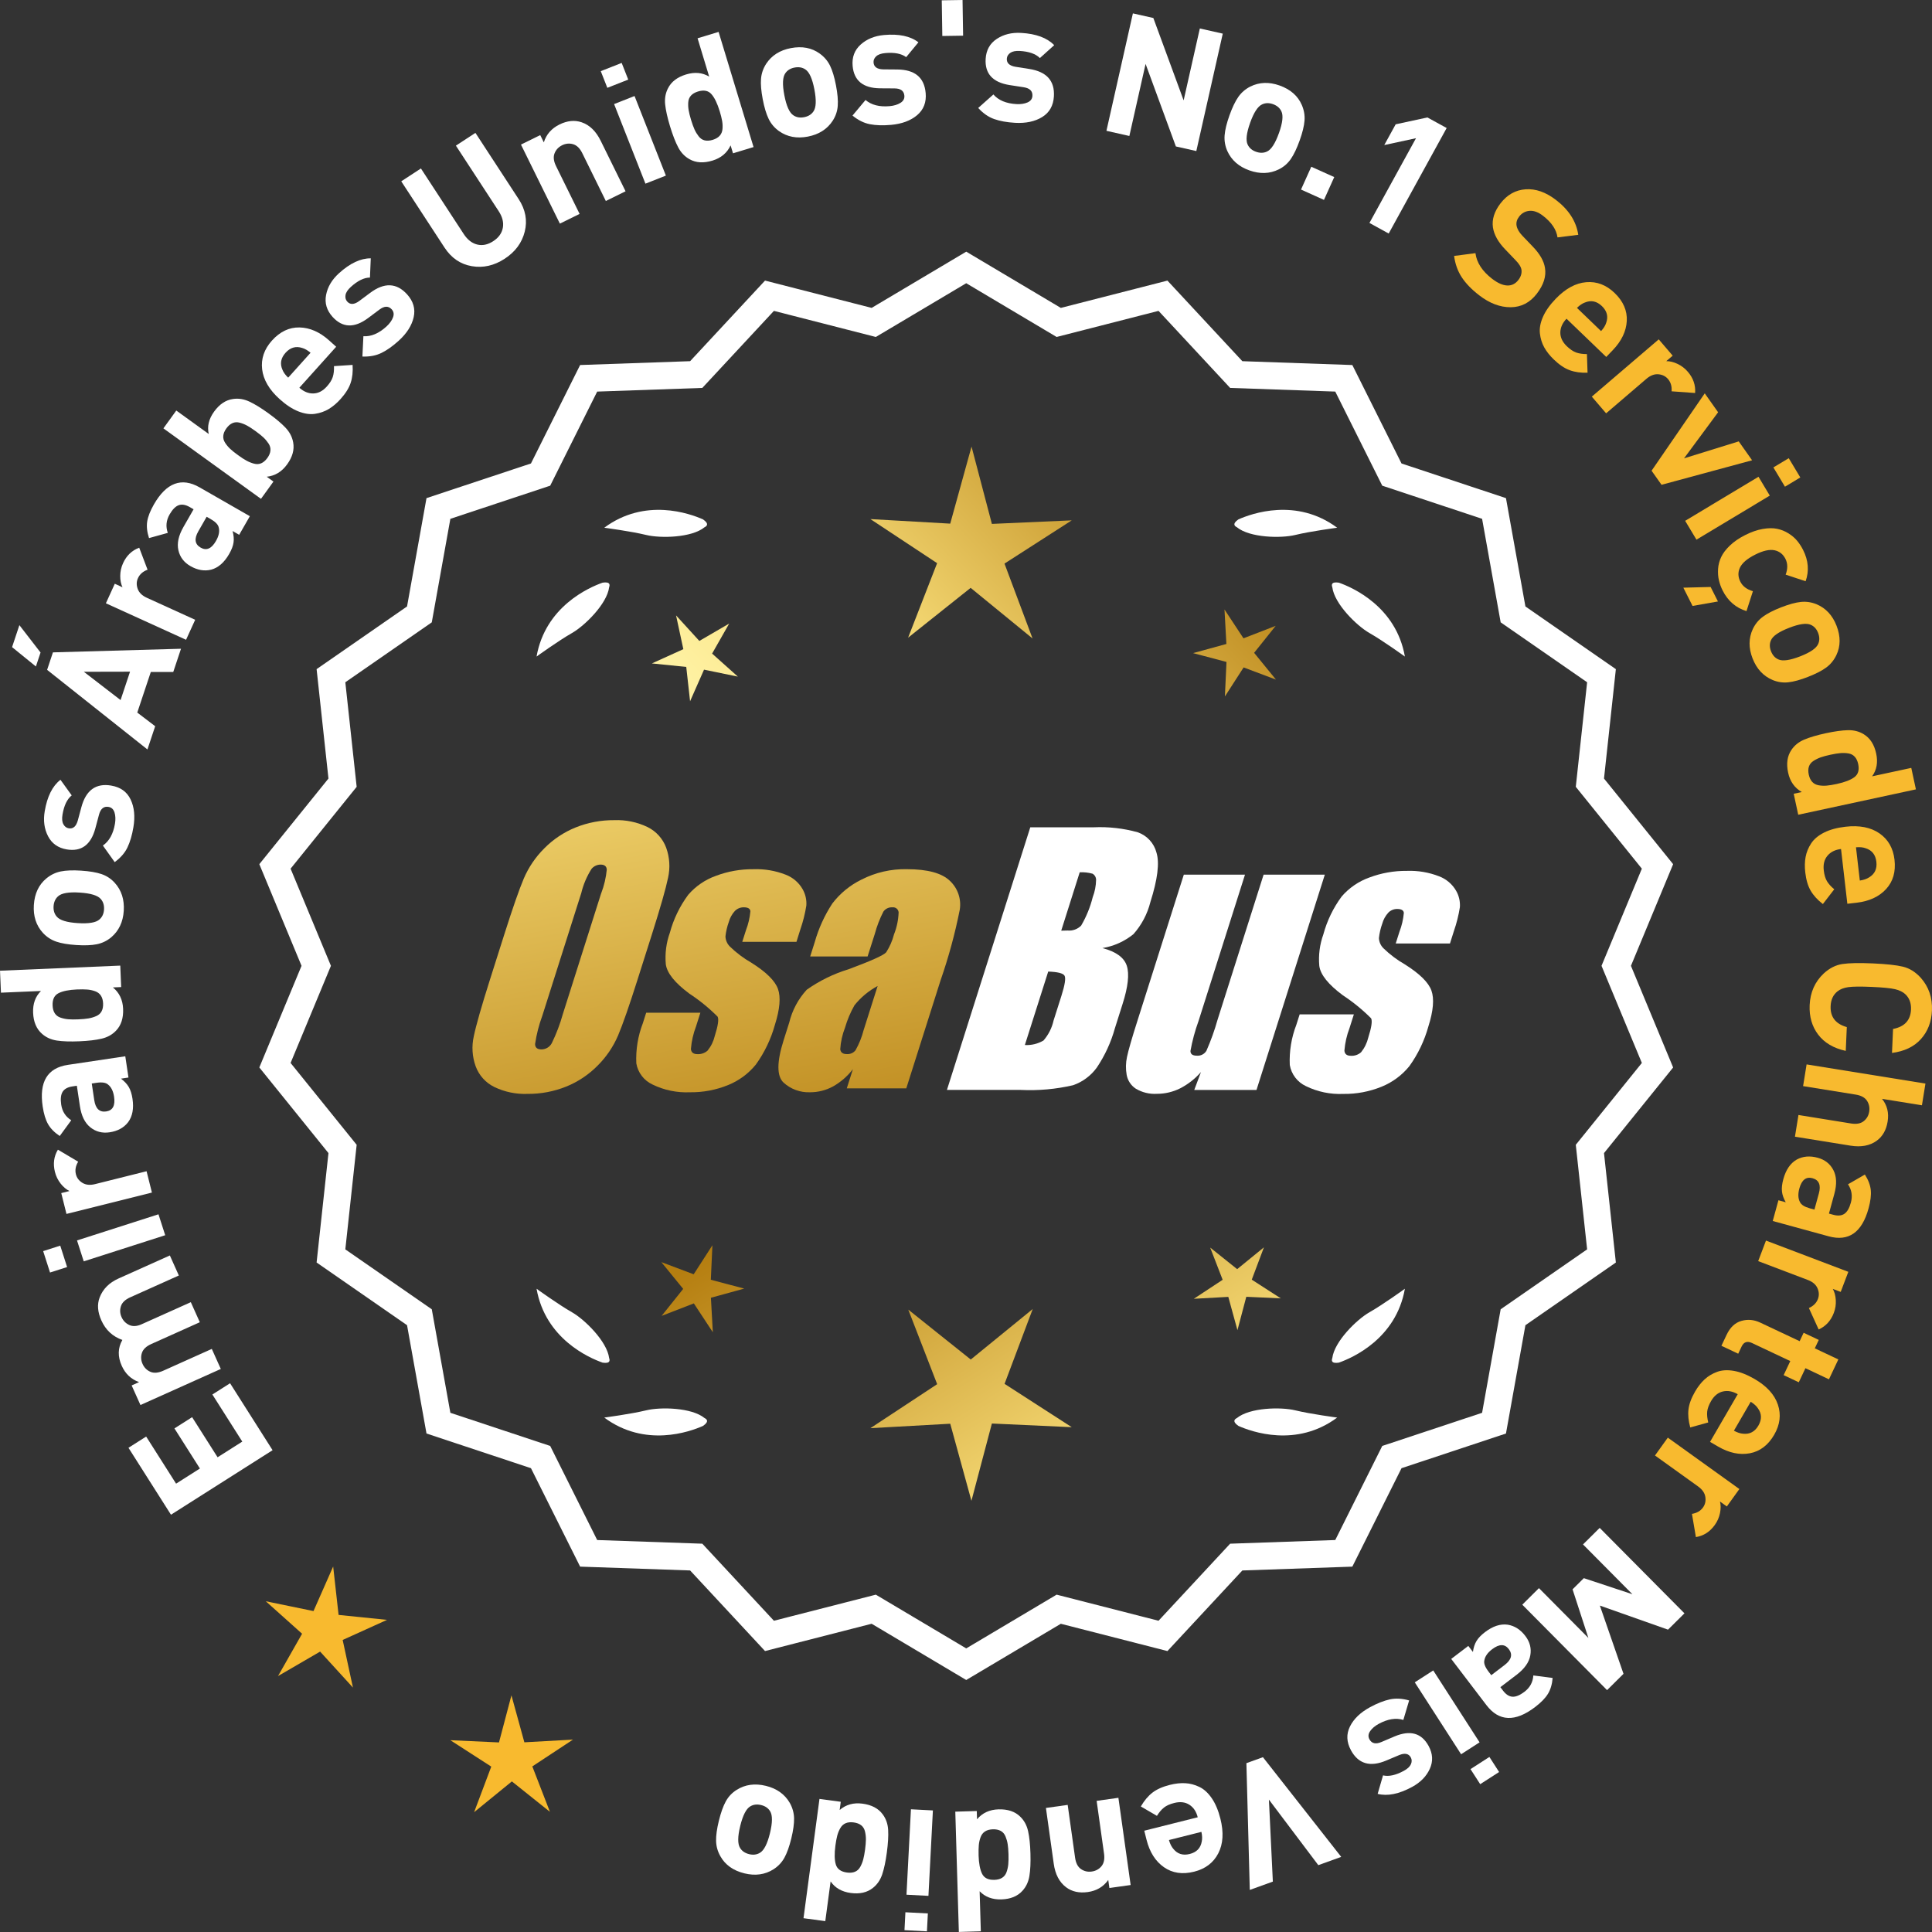
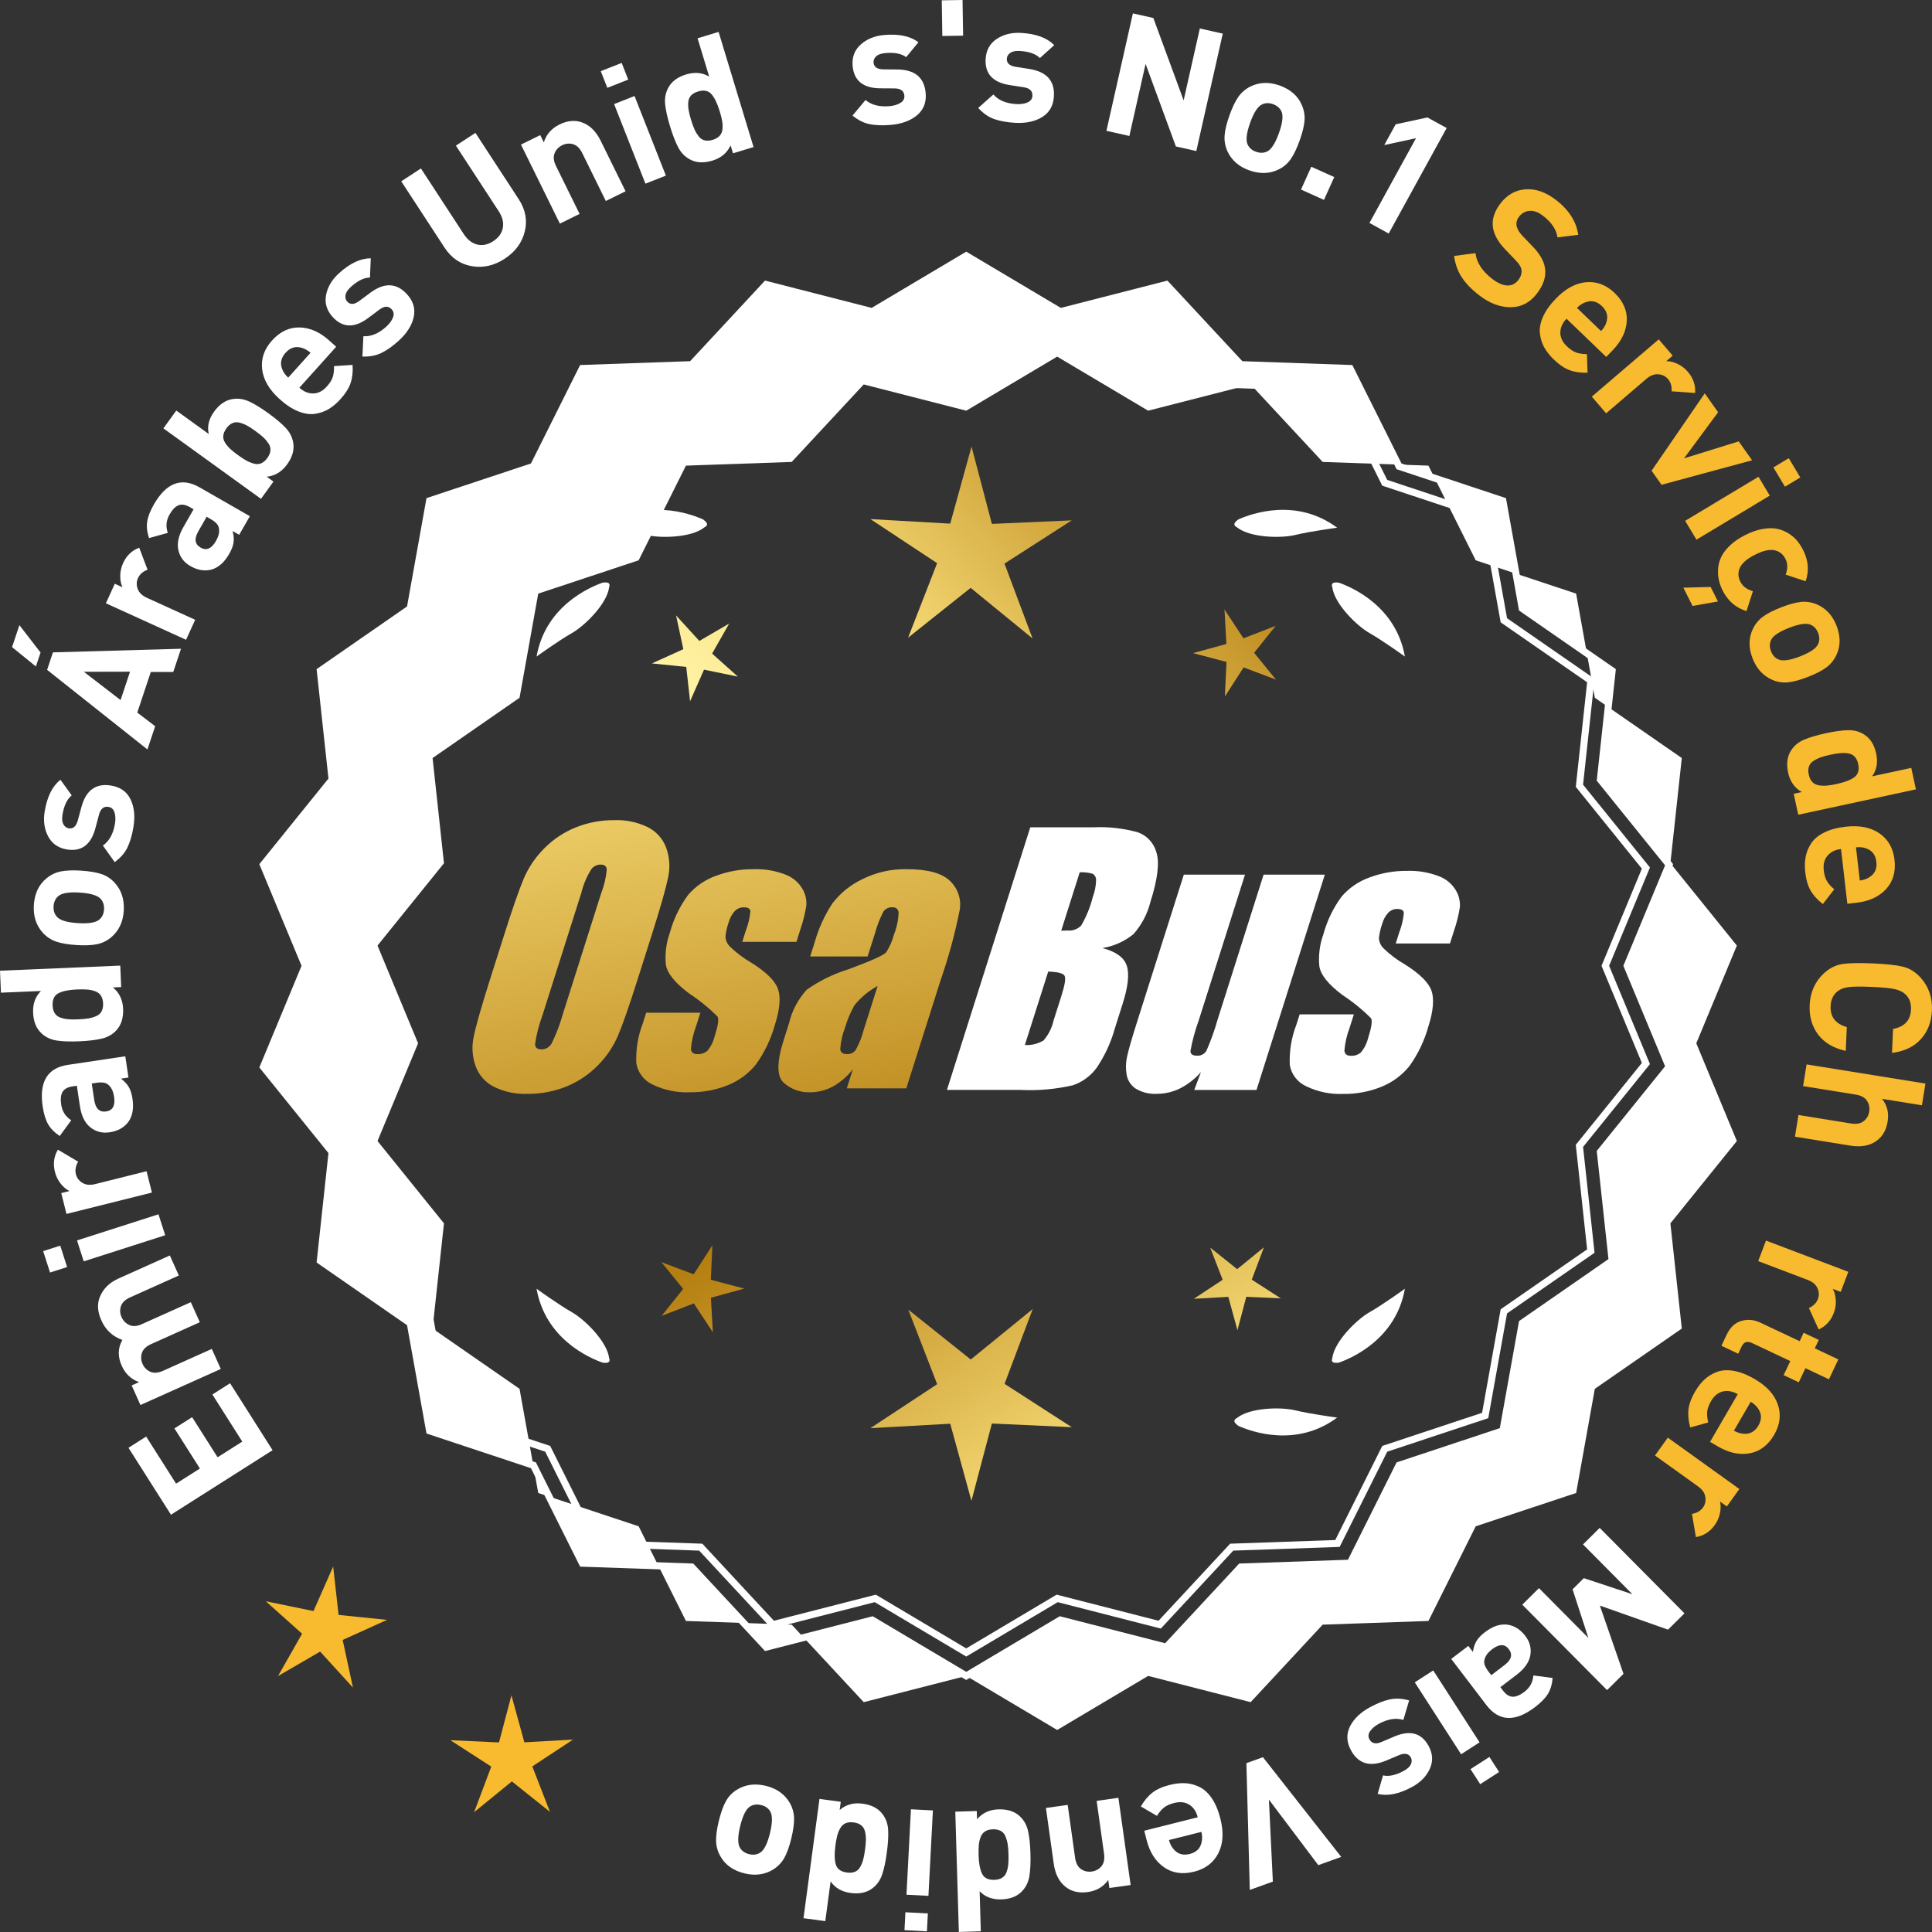
<svg xmlns="http://www.w3.org/2000/svg" xmlns:xlink="http://www.w3.org/1999/xlink" id="Layer_2" data-name="Layer 2" viewBox="0 0 171.421 171.419">
  <rect x="0" y="0" width="171.421" height="171.419" fill="#333333" stroke="none" />
  <defs>
    <style>
      .cls-1 {
        fill: url(#linear-gradient-8);
      }

      .cls-2 {
        fill: url(#linear-gradient-7);
      }

      .cls-3 {
        fill: url(#linear-gradient-5);
      }

      .cls-4 {
        fill: url(#linear-gradient-6);
      }

      .cls-5 {
        fill: url(#linear-gradient-9);
      }

      .cls-6 {
        fill: url(#linear-gradient-4);
      }

      .cls-7 {
        fill: url(#linear-gradient-3);
      }

      .cls-8 {
        fill: url(#linear-gradient-2);
      }

      .cls-9 {
        fill: url(#linear-gradient);
      }

      .cls-10 {
        fill: #f8ba2f;
      }

      .cls-11 {
        fill: #fff;
      }
    </style>
    <linearGradient id="linear-gradient" x1="112.084" y1="195.32" x2="60.659" y2="112.8" gradientUnits="userSpaceOnUse">
      <stop offset="0" stop-color="#f9df7b" />
      <stop offset=".279" stop-color="#b57e10" />
      <stop offset=".323" stop-color="#c89d38" />
      <stop offset=".417" stop-color="#efda86" />
      <stop offset=".46" stop-color="#fff3a6" />
      <stop offset=".642" stop-color="#f9df7b" />
      <stop offset="1" stop-color="#b57e10" />
    </linearGradient>
    <linearGradient id="linear-gradient-2" x1="125.331" y1="187.064" x2="73.906" y2="104.545" xlink:href="#linear-gradient" />
    <linearGradient id="linear-gradient-3" x1="146.858" y1="173.649" x2="95.433" y2="91.129" xlink:href="#linear-gradient" />
    <linearGradient id="linear-gradient-4" x1="46.646" y1="63.27" x2="78.339" y2="234.288" gradientUnits="userSpaceOnUse">
      <stop offset="0" stop-color="#f9df7b" />
      <stop offset=".279" stop-color="#b57e10" />
      <stop offset=".284" stop-color="#e5c25b" />
      <stop offset=".286" stop-color="#f9df7b" />
      <stop offset=".46" stop-color="#fff3a6" />
      <stop offset=".642" stop-color="#f9df7b" />
      <stop offset="1" stop-color="#b57e10" />
    </linearGradient>
    <linearGradient id="linear-gradient-5" x1="59.154" y1="60.952" x2="90.847" y2="231.97" xlink:href="#linear-gradient-4" />
    <linearGradient id="linear-gradient-6" x1="71.779" y1="58.612" x2="103.472" y2="229.631" xlink:href="#linear-gradient-4" />
    <linearGradient id="linear-gradient-7" x1="51.093" y1="112.671" x2="116.869" y2="51.678" xlink:href="#linear-gradient" />
    <linearGradient id="linear-gradient-8" x1="28.874" y1="88.709" x2="94.65" y2="27.716" xlink:href="#linear-gradient" />
    <linearGradient id="linear-gradient-9" x1="35.93" y1="96.318" x2="101.706" y2="35.326" xlink:href="#linear-gradient" />
  </defs>
  <g id="Layer_1-2" data-name="Layer 1">
    <g>
      <g>
        <polygon class="cls-10" points="30.041 143.287 29.561 138.993 27.816 142.946 23.583 142.075 26.803 144.957 24.667 148.713 28.403 146.541 31.316 149.734 30.404 145.509 34.34 143.726 30.041 143.287" />
        <polygon class="cls-10" points="46.525 154.59 45.379 150.423 44.274 154.601 39.957 154.403 43.589 156.746 42.067 160.79 45.416 158.06 48.793 160.757 47.231 156.728 50.84 154.35 46.525 154.59" />
      </g>
      <g>
-         <path class="cls-11" d="M85.731,148.699l-8.345-4.961-9.405,2.409-6.61-7.111-9.703-.338-4.338-8.685-9.214-3.058-1.716-9.556-7.98-5.53,1.046-9.652-6.098-7.554,3.723-8.967-3.723-8.967,6.098-7.554-1.046-9.652,7.98-5.53,1.716-9.556,9.214-3.058,4.338-8.685,9.703-.338,6.61-7.111,9.405,2.409,8.345-4.961,8.345,4.961,9.405-2.409,6.61,7.111,9.703.338,4.338,8.685,9.214,3.058,1.716,9.556,7.98,5.53-1.046,9.652,6.098,7.554-3.723,8.967,3.723,8.967-6.098,7.554,1.046,9.652-7.98,5.53-1.716,9.556-9.214,3.058-4.338,8.685-9.703.338-6.61,7.111-9.405-2.409-8.345,4.961ZM77.661,141.823l8.07,4.797,8.07-4.797,9.095,2.329,6.392-6.877,9.383-.327,4.195-8.399,8.91-2.957,1.659-9.241,7.716-5.348-1.011-9.334,5.897-7.305-3.6-8.671,3.6-8.671-5.897-7.305,1.011-9.334-7.716-5.348-1.659-9.241-8.91-2.957-4.195-8.399-9.383-.327-6.392-6.877-9.095,2.329-8.07-4.797-8.07,4.797-9.095-2.329-6.392,6.877-9.383.327-4.195,8.399-8.91,2.957-1.659,9.241-7.716,5.348,1.011,9.334-5.897,7.305,3.6,8.671-3.6,8.671,5.897,7.305-1.011,9.334,7.716,5.348,1.659,9.241,8.91,2.957,4.195,8.399,9.383.327,6.392,6.877,9.095-2.329Z" />
+         <path class="cls-11" d="M85.731,148.699l-8.345-4.961-9.405,2.409-6.61-7.111-9.703-.338-4.338-8.685-9.214-3.058-1.716-9.556-7.98-5.53,1.046-9.652-6.098-7.554,3.723-8.967-3.723-8.967,6.098-7.554-1.046-9.652,7.98-5.53,1.716-9.556,9.214-3.058,4.338-8.685,9.703-.338,6.61-7.111,9.405,2.409,8.345-4.961,8.345,4.961,9.405-2.409,6.61,7.111,9.703.338,4.338,8.685,9.214,3.058,1.716,9.556,7.98,5.53-1.046,9.652,6.098,7.554-3.723,8.967,3.723,8.967-6.098,7.554,1.046,9.652-7.98,5.53-1.716,9.556-9.214,3.058-4.338,8.685-9.703.338-6.61,7.111-9.405-2.409-8.345,4.961Zl8.07,4.797,8.07-4.797,9.095,2.329,6.392-6.877,9.383-.327,4.195-8.399,8.91-2.957,1.659-9.241,7.716-5.348-1.011-9.334,5.897-7.305-3.6-8.671,3.6-8.671-5.897-7.305,1.011-9.334-7.716-5.348-1.659-9.241-8.91-2.957-4.195-8.399-9.383-.327-6.392-6.877-9.095,2.329-8.07-4.797-8.07,4.797-9.095-2.329-6.392,6.877-9.383.327-4.195,8.399-8.91,2.957-1.659,9.241-7.716,5.348,1.011,9.334-5.897,7.305,3.6,8.671-3.6,8.671,5.897,7.305-1.011,9.334,7.716,5.348,1.659,9.241,8.91,2.957,4.195,8.399,9.383.327,6.392,6.877,9.095-2.329Z" />
        <path class="cls-11" d="M85.731,149.061l-.159-.094-8.234-4.896-9.459,2.422-6.647-7.151-9.759-.34-4.363-8.735-9.268-3.076-1.726-9.611-8.025-5.562,1.052-9.708-6.134-7.597,3.745-9.019-3.745-9.019,6.134-7.598-1.052-9.707,8.025-5.562,1.726-9.611,9.268-3.075,4.363-8.735,9.759-.341,6.647-7.151,9.459,2.423,8.394-4.989.159.094,8.233,4.896,9.459-2.423,6.647,7.151,9.759.341,4.364,8.735,9.267,3.075,1.726,9.611,8.025,5.562-1.052,9.707,6.134,7.598-3.744,9.019,3.744,9.019-6.134,7.597,1.052,9.708-8.025,5.562-1.726,9.611-9.267,3.076-4.364,8.735-9.759.34-6.647,7.151-9.459-2.422-8.393,4.989ZM77.434,143.405l.111.065,8.187,4.867,8.297-4.933,9.352,2.395,6.571-7.071.129-.004,9.519-.332,4.313-8.636.123-.04,9.038-3.001,1.706-9.5,7.934-5.499-1.04-9.597,6.063-7.511-3.701-8.915,3.701-8.915-6.063-7.512,1.04-9.596-7.934-5.5-1.706-9.5-9.161-3.04-4.313-8.636-9.647-.337-6.571-7.071-9.352,2.396-.111-.065-8.186-4.867-8.298,4.933-9.352-2.396-6.571,7.071-.129.004-9.519.333-4.312,8.636-.123.04-9.039,3-1.706,9.5-7.934,5.5,1.04,9.596-6.063,7.512,3.702,8.915-3.702,8.915,6.063,7.511-1.04,9.597,7.934,5.499,1.706,9.5,9.162,3.041,4.312,8.636,9.647.336,6.571,7.071,9.352-2.395ZM85.731,146.981l-8.118-4.825-9.148,2.343-6.43-6.917-9.438-.329-4.221-8.448-8.963-2.976-1.669-9.296-7.763-5.379,1.018-9.39-5.933-7.348,3.622-8.723-3.622-8.723,5.933-7.348-1.018-9.39,7.763-5.379,1.669-9.297,8.963-2.975,4.221-8.449,9.438-.329,6.43-6.916,9.148,2.343,8.118-4.825,8.117,4.825,9.148-2.343,6.43,6.916,9.438.329,4.221,8.449,8.964,2.975,1.668,9.297,7.763,5.379-1.018,9.39,5.933,7.348-3.622,8.723,3.622,8.723-5.933,7.348,1.018,9.39-7.763,5.379-1.668,9.296-8.964,2.976-4.221,8.448-9.438.329-6.43,6.917-9.148-2.343-8.117,4.825ZM77.709,141.49l.111.065,7.911,4.703,8.021-4.769,9.041,2.315,6.354-6.837.129-.004,9.198-.321,4.17-8.349.123-.04,8.735-2.9,1.648-9.185,7.671-5.316-1.006-9.278,5.862-7.262-3.579-8.619,3.579-8.619-5.862-7.262,1.006-9.278-7.671-5.316-1.648-9.186-8.858-2.939-4.17-8.35-9.327-.325-6.354-6.836-9.041,2.315-.111-.065-7.91-4.703-8.022,4.769-9.041-2.315-6.354,6.836-.129.004-9.198.321-4.17,8.35-.123.04-8.734,2.899-1.649,9.186-7.671,5.316,1.006,9.278-5.862,7.262,3.579,8.619-3.579,8.619,5.862,7.262-1.006,9.278,7.671,5.316,1.649,9.185,8.857,2.94,4.17,8.349,9.327.325,6.354,6.837,9.041-2.315Z" />
      </g>
      <g>
        <polygon class="cls-9" points="63.069 113.55 63.21 110.489 61.549 113.064 58.681 111.985 60.617 114.36 58.704 116.754 61.562 115.647 63.247 118.205 63.077 115.146 66.032 114.333 63.069 113.55" />
        <polygon class="cls-8" points="91.631 116.145 86.132 120.627 80.589 116.199 83.152 122.814 77.228 126.717 84.312 126.323 86.193 133.163 88.007 126.305 95.094 126.63 89.132 122.785 91.631 116.145" />
        <polygon class="cls-7" points="111.066 113.54 112.145 110.672 109.77 112.608 107.376 110.695 108.483 113.552 105.924 115.238 108.984 115.068 109.796 118.022 110.58 115.06 113.641 115.2 111.066 113.54" />
      </g>
      <g>
        <path class="cls-11" d="M109.739,125.824c-.114.057-.184.124-.207.201-.001.001-.002.002-.003.003.001 0.0.001 0.0.002.001-.036.131.066.291.35.488,1.179.524,5.149,1.947,8.764-.74,0,0-2.348-.308-3.726-.643-1.249-.304-4.027-.256-5.179.691Z" />
        <path class="cls-11" d="M118.199,120.786c0.0.001-0.0.003,0,.004.001-0.0.001-0.0.002-.001.063.12.248.166.589.115,1.217-.428,5.08-2.121,5.862-6.557,0,0-1.918,1.389-3.15,2.091-1.117.637-3.103,2.579-3.29,4.059-.043.12-.049.217-.013.288Z" />
      </g>
      <g>
-         <path class="cls-11" d="M62.52,125.824c.114.057.184.124.207.201.001.001.002.002.003.003-.001 0-.001 0-.002.001.036.131-.066.291-.35.488-1.179.524-5.149,1.947-8.764-.74,0,0,2.348-.308,3.726-.643,1.249-.304,4.027-.256,5.179.691Z" />
        <path class="cls-11" d="M54.06,120.786c-0.0.001 0.0.003,0,.004-.001-0-.001-0-.002-.001-.063.12-.248.166-.589.115-1.217-.428-5.08-2.121-5.862-6.557,0,0,1.918,1.389,3.15,2.091,1.117.637,3.103,2.579,3.29,4.059.043.12.049.217.013.288Z" />
      </g>
      <g>
        <path class="cls-11" d="M62.52,46.777c.114-.057.184-.124.207-.201.001-.001.002-.002.003-.003-.001-0-.001-0-.002-.001.036-.131-.066-.291-.35-.488-1.179-.524-5.149-1.947-8.764.74,0,0,2.348.308,3.726.643,1.249.304,4.027.256,5.179-.691Z" />
        <path class="cls-11" d="M54.06,51.815c-0-.001 0-.003,0-.004-.001 0-.001 0-.002.001-.063-.12-.248-.166-.589-.115-1.217.428-5.08,2.121-5.862,6.557,0,0,1.918-1.389,3.15-2.091,1.117-.637,3.103-2.579,3.29-4.059.043-.12.049-.217.013-.288Z" />
      </g>
      <g>
        <path class="cls-11" d="M109.739,46.777c-.114-.057-.184-.124-.207-.201-.001-.001-.002-.002-.003-.003.001-0.0.001-0.0.002-.001-.036-.131.066-.291.35-.488,1.179-.524,5.149-1.947,8.764.74,0,0-2.348.308-3.726.643-1.249.304-4.027.256-5.179-.691Z" />
        <path class="cls-11" d="M118.199,51.815c0-.001-0-.003,0-.004.001 0.0.001 0.0.002.001.063-.12.248-.166.589-.115,1.217.428,5.08,2.121,5.862,6.557,0,0-1.918-1.389-3.15-2.091-1.117-.637-3.103-2.579-3.29-4.059-.043-.12-.049-.217-.013-.288Z" />
      </g>
      <g id="Group_4" data-name="Group 4">
        <g id="Group_1" data-name="Group 1">
          <path id="Path_1" data-name="Path 1" class="cls-6" d="M56.572,86.907c-.743,2.341-1.321,3.999-1.734,4.975-.429.998-1.045,1.904-1.814,2.67-.793.803-1.741,1.435-2.787,1.858-1.09.438-2.256.658-3.431.648-1.017.039-2.027-.171-2.945-.611-.769-.376-1.363-1.035-1.657-1.839-.308-.854-.365-1.778-.165-2.663.198-.958.677-2.638,1.438-5.039l1.265-3.987c.743-2.341,1.321-3.999,1.734-4.975.429-.998,1.045-1.904,1.814-2.67.793-.803,1.741-1.435,2.787-1.858,1.091-.437,2.256-.656,3.431-.646,1.017-.039,2.027.171,2.945.611.768.377,1.362,1.036,1.657,1.84.308.854.365,1.778.165,2.663-.198.958-.677,2.637-1.438,5.037l-1.266,3.986ZM53.347,79.249c.255-.669.42-1.369.49-2.082-.014-.303-.197-.454-.548-.454-.305.003-.593.136-.794.366-.426.665-.737,1.397-.922,2.166l-3.456,10.883c-.3.811-.515,1.65-.64,2.506,0,.319.194.476.565.476.383-.001.734-.212.915-.548.408-.836.739-1.708.988-2.604l3.398-10.71.003.003Z" />
          <path id="Path_2" data-name="Path 2" class="cls-3" d="M70.67,83.565h-4.81l.329-1.035c.208-.538.339-1.102.391-1.676-.018-.234-.216-.351-.592-.351-.295-.003-.578.115-.785.325-.254.277-.438.611-.538.973-.15.416-.25.849-.298,1.289.015.339.158.661.399.9.569.552,1.206,1.031,1.894,1.425,1.317.827,2.106,1.604,2.367,2.33.259.728.172,1.789-.271,3.182-.35,1.263-.919,2.454-1.683,3.518-.654.81-1.504,1.439-2.469,1.829-1.077.439-2.23.656-3.393.64-1.148.051-2.29-.186-3.322-.691-.755-.353-1.289-1.052-1.43-1.873-.055-1.217.143-2.433.582-3.57l.293-.922h4.808l-.384,1.21c-.246.642-.398,1.316-.454,2.001.022.307.216.461.574.461.33.02.655-.092.903-.311.308-.381.527-.826.64-1.302.289-.911.373-1.482.251-1.712-.764-.766-1.605-1.451-2.509-2.045-1.291-.958-1.987-1.829-2.088-2.612-.083-.943.039-1.893.359-2.784.329-1.218.883-2.363,1.634-3.376.659-.761,1.503-1.338,2.45-1.676,1.062-.401,2.19-.6,3.325-.589.978-.037,1.953.127,2.864.483.631.24,1.16.689,1.498,1.273.258.444.376.955.34,1.467-.114.719-.291,1.427-.53,2.114l-.348,1.111v-.008Z" />
          <path id="Path_3" data-name="Path 3" class="cls-4" d="M76.98,84.865h-5.095l.406-1.28c.343-1.213.869-2.366,1.559-3.42.686-.899,1.573-1.626,2.59-2.122,1.245-.636,2.629-.953,4.027-.922,1.836,0,3.11.347,3.822,1.042.696.657,1.021,1.616.867,2.561-.422,2.122-.99,4.212-1.701,6.255l-3.043,9.588h-5.279l.542-1.701c-.481.626-1.083,1.149-1.771,1.536-.626.339-1.326.515-2.038.512-.862.033-1.703-.275-2.341-.856-.611-.57-.611-1.82,0-3.75l.498-1.571c.264-1.09.8-2.096,1.558-2.923,1.131-.798,2.383-1.411,3.707-1.814,2.019-.75,3.134-1.252,3.343-1.508.313-.488.546-1.023.691-1.584.247-.621.386-1.28.41-1.948-.017-.269-.248-.473-.517-.457-.011.001-.021.002-.032.003-.317-.024-.622.121-.805.381-.322.631-.577,1.295-.761,1.979l-.638,1.997ZM77.871,87.483c-.793.427-1.493,1.009-2.056,1.712-.356.627-.637,1.293-.838,1.986-.24.612-.383,1.257-.424,1.913.033.285.223.432.582.432.297.022.586-.104.772-.337.316-.559.557-1.156.717-1.778l1.247-3.928Z" />
        </g>
        <g id="Group_3" data-name="Group 3">
          <path id="Path_7" data-name="Path 7" class="cls-11" d="M91.408,73.403h5.641c1.319-.059,2.639.092,3.91.446.817.29,1.437.967,1.654,1.807.278.907.098,2.367-.542,4.379-.264,1.057-.78,2.035-1.503,2.849-.794.644-1.742,1.07-2.751,1.236,1.207.319,1.928.841,2.162,1.576s.11,1.862-.373,3.376l-.684,2.162c-.345,1.246-.89,2.429-1.613,3.501-.526.72-1.258,1.262-2.1,1.554-1.523.352-3.088.492-4.649.417h-6.541l7.396-23.304h-.007ZM93.006,86.201l-2.073,6.522c.579.032,1.154-.108,1.654-.402.44-.507.747-1.115.893-1.771l.691-2.173c.318-.999.411-1.603.278-1.814-.132-.212-.611-.329-1.445-.359l.003-.004ZM95.801,77.393l-1.642,5.183c.245-.011.435-.014.57-.014.446.042.887-.119,1.2-.44.459-.785.804-1.631,1.024-2.513.188-.49.289-1.008.3-1.532.004-.229-.116-.442-.314-.556-.368-.102-.75-.144-1.131-.126l-.007-.002Z" />
          <path id="Path_8" data-name="Path 8" class="cls-11" d="M117.547,77.607l-6.061,19.1h-5.523l.596-1.588c-.519.596-1.147,1.088-1.851,1.449-.638.318-1.342.484-2.056.483-.66.041-1.318-.12-1.885-.461-.422-.281-.712-.723-.801-1.222-.094-.527-.084-1.068.03-1.591.114-.552.428-1.65.951-3.288l4.09-12.884h5.428l-4.126,12.997c-.313.861-.551,1.747-.713,2.648,0,.278.183.417.56.417.344.031.676-.137.856-.432.396-.901.729-1.829.995-2.776l4.079-12.854h5.428l.003.003Z" />
          <path id="Path_9" data-name="Path 9" class="cls-11" d="M128.649,83.712h-4.81l.329-1.035c.208-.538.339-1.102.391-1.676-.018-.234-.216-.351-.592-.351-.295-.003-.578.115-.784.325-.254.277-.438.611-.538.973-.15.416-.249.848-.297,1.287.015.339.158.661.399.9.569.553,1.205,1.032,1.893,1.426,1.317.827,2.106,1.604,2.367,2.33.259.728.172,1.789-.271,3.182-.35,1.263-.919,2.454-1.683,3.518-.654.809-1.504,1.439-2.469,1.829-1.077.439-2.23.656-3.393.64-1.148.051-2.29-.186-3.322-.691-.755-.353-1.289-1.052-1.43-1.873-.055-1.217.143-2.433.582-3.57l.293-.922h4.81l-.384,1.211c-.246.642-.398,1.316-.454,2.001.022.307.216.461.574.461.33.02.655-.092.903-.311.308-.381.527-.826.64-1.302.289-.911.373-1.482.251-1.712-.764-.766-1.605-1.451-2.509-2.045-1.291-.958-1.987-1.829-2.088-2.612-.083-.943.039-1.893.359-2.784.329-1.218.883-2.363,1.634-3.376.659-.761,1.503-1.338,2.45-1.676,1.062-.401,2.19-.6,3.325-.589.978-.037,1.953.127,2.864.483.632.239,1.163.689,1.503,1.273.258.444.376.955.34,1.467-.114.719-.291,1.427-.53,2.114l-.351,1.108-.004-.005Z" />
        </g>
      </g>
      <g>
        <path class="cls-11" d="M20.414,122.733l3.771,5.939-9.015,5.725-3.771-5.938,1.569-.997,2.655,4.179,2.114-1.343-2.26-3.559,1.569-.997,2.26,3.558,2.191-1.391-2.654-4.179,1.57-.997Z" />
        <path class="cls-11" d="M15.07,111.392l.798,1.779-4.311,1.935c-.447.201-.724.465-.828.791-.106.327-.087.65.057.97s.371.551.682.696c.312.146.684.122,1.111-.071l4.352-1.953.798,1.779-4.31,1.935c-.447.201-.723.465-.829.792-.104.326-.086.649.057.969.147.328.378.562.692.7.315.139.696.107,1.143-.093l4.31-1.936.8,1.779-7.13,3.2-.781-1.737.658-.296c-.706-.253-1.218-.735-1.537-1.447-.369-.821-.351-1.586.055-2.294-.86-.304-1.48-.881-1.861-1.729-.337-.747-.388-1.426-.157-2.034.287-.753.846-1.316,1.675-1.688l4.559-2.046Z" />
        <path class="cls-11" d="M5.345,110.522l.609,1.9-1.515.485-.609-1.899,1.515-.486ZM14.061,107.741l.597,1.857-7.228,2.318-.597-1.856,7.228-2.319Z" />
        <path class="cls-11" d="M5.137,102.007l1.798,1.066c-.226.376-.293.748-.2,1.116.079.321.271.574.575.761.305.187.681.225,1.127.113l4.568-1.143.474,1.893-7.582,1.895-.462-1.849.728-.182c-.28-.136-.543-.356-.784-.662-.24-.306-.41-.652-.507-1.04-.179-.719-.091-1.374.266-1.969Z" />
        <path class="cls-11" d="M11.117,93.722l.282,1.884-.668.1c.307.228.537.474.693.738s.267.614.332,1.05c.129.86-.001,1.553-.388,2.075-.382.491-.929.791-1.641.897-.652.098-1.223-.05-1.711-.441-.489-.393-.798-1.023-.928-1.895l-.269-1.795-.387.058c-.425.063-.717.224-.875.479-.159.257-.201.638-.126,1.142.09.604.387,1.064.89,1.384l-1.02,1.396c-.472-.313-.817-.664-1.036-1.051-.22-.387-.379-.907-.477-1.56-.328-2.195.418-3.43,2.237-3.701l5.089-.761ZM8.556,96.075l-.414.062.22,1.469c.113.762.467,1.098,1.061,1.009.583-.087.816-.521.699-1.303-.075-.504-.255-.866-.541-1.087-.197-.172-.538-.223-1.024-.15Z" />
        <path class="cls-11" d="M10.671,85.677l.08,1.903-.733.031c.569.466.872,1.099.905,1.897.035.819-.173,1.464-.622,1.934-.336.354-.761.593-1.277.715-.514.122-1.178.2-1.986.234-.8.034-1.46.013-1.984-.065-.523-.077-.968-.279-1.332-.604-.488-.43-.75-1.05-.784-1.858-.034-.8.199-1.445.698-1.937l-3.552.151-.083-1.949,10.671-.453ZM6.842,87.791c-.729.031-1.28.143-1.651.333-.374.191-.548.557-.524,1.096.012.28.076.51.194.689.118.181.288.309.512.384.223.076.453.124.688.144.236.021.534.022.895.007.358-.015.656-.043.89-.083.233-.039.461-.106.682-.201.222-.095.383-.236.484-.426.103-.189.147-.424.135-.704-.011-.279-.076-.51-.194-.689-.117-.181-.287-.311-.512-.392-.224-.08-.458-.131-.703-.15-.247-.02-.545-.021-.895-.007Z" />
        <path class="cls-11" d="M7.199,77.25c.748.049,1.351.15,1.807.305.455.155.847.414,1.175.775.598.66.864,1.489.8,2.487-.063.987-.435,1.771-1.113,2.348-.382.316-.809.521-1.281.616-.472.095-1.077.118-1.814.07-.738-.048-1.334-.149-1.785-.304-.45-.154-.845-.413-1.182-.775-.599-.66-.865-1.484-.802-2.473.065-1.018.438-1.805,1.114-2.362.382-.315.807-.521,1.273-.616.467-.096,1.069-.119,1.809-.071ZM7.072,79.196c-.967-.063-1.605.046-1.916.327-.243.214-.378.511-.403.891-.022.369.073.676.287.92.27.318.889.509,1.856.571.979.063,1.622-.045,1.931-.326.245-.214.379-.506.403-.875.023-.38-.07-.691-.286-.936-.27-.318-.894-.509-1.872-.572Z" />
        <path class="cls-11" d="M9.871,69.704c.819.137,1.392.548,1.718,1.231s.409,1.503.248,2.46c-.119.71-.295,1.309-.529,1.797s-.612.922-1.132,1.301l-1.047-1.469c.563-.393.92-1.037,1.071-1.935.063-.375.05-.706-.038-.995-.089-.289-.266-.455-.533-.5-.423-.071-.705.16-.845.694l-.327,1.223c-.396,1.454-1.242,2.073-2.534,1.856-.768-.13-1.321-.52-1.658-1.169-.338-.649-.437-1.39-.297-2.218.22-1.311.686-2.242,1.397-2.792l.999,1.385c-.41.327-.684.895-.818,1.703-.062.365-.036.65.076.856.112.207.272.328.479.362.384.064.651-.164.8-.687l.321-1.193c.405-1.504,1.288-2.142,2.648-1.912Z" />
        <path class="cls-11" d="M1.72,55.468l1.878,2.429-.413,1.238-2.114-1.718.649-1.949ZM16.06,57.562l-.688,2.062h-1.992l-1.2,3.601,1.589,1.21-.688,2.062-8.901-7.063.517-1.551,11.365-.321ZM11.538,59.596l-4.098.009,3.258,2.51.84-2.519Z" />
        <path class="cls-11" d="M12.352,48.595l.741,1.953c-.41.153-.694.403-.852.749-.138.3-.144.618-.023.954.123.336.394.599.812.789l4.287,1.952-.809,1.774-7.113-3.238.79-1.734.684.312c-.137-.282-.203-.617-.201-1.007.001-.389.084-.766.25-1.13.307-.673.784-1.132,1.435-1.374Z" />
        <path class="cls-11" d="M22.168,45.8l-.946,1.652-.586-.336c.1.369.13.706.087,1.01-.041.305-.172.647-.392,1.029-.433.755-.963,1.218-1.591,1.388-.604.149-1.219.045-1.842-.313-.573-.328-.931-.797-1.069-1.408-.14-.61.009-1.297.446-2.061l.902-1.574-.338-.194c-.373-.214-.701-.27-.985-.167-.283.103-.551.375-.806.817-.304.529-.357,1.075-.16,1.638l-1.666.462c-.176-.538-.229-1.027-.162-1.467.068-.439.267-.946.595-1.519,1.104-1.926,2.453-2.431,4.051-1.516l4.462,2.559ZM18.701,46.06l-.365-.209-.738,1.288c-.384.668-.314,1.151.206,1.449.512.294.965.098,1.357-.588.254-.442.337-.838.249-1.188-.048-.258-.284-.509-.709-.752Z" />
        <path class="cls-11" d="M23.812,36.667c.657.475,1.167.904,1.529,1.29.363.386.587.819.672,1.3.118.64-.062,1.288-.536,1.944-.474.656-1.077,1.022-1.81,1.098l.595.431-1.106,1.531-8.657-6.254,1.143-1.581,2.882,2.082c-.158-.669,0-1.332.474-1.988.476-.657,1.034-1.03,1.68-1.119.482-.071.964.006,1.443.229.48.223,1.044.569,1.692,1.037ZM23.368,38.807c-.174-.161-.407-.348-.699-.559-.291-.211-.54-.373-.749-.486-.207-.113-.426-.2-.654-.26-.228-.06-.439-.047-.638.038-.197.086-.379.242-.543.469-.163.228-.256.448-.274.662-.02.215.036.421.164.618.13.198.279.378.452.54.174.162.406.348.698.559.291.211.542.373.749.486.208.113.428.201.66.264.232.063.447.053.645-.033s.378-.242.543-.469c.163-.227.255-.447.273-.662.021-.215-.037-.422-.169-.623-.134-.2-.286-.382-.458-.544Z" />
        <path class="cls-11" d="M29.83,30.765l-3.268,3.637c.387.348.8.518,1.238.508.438-.009.837-.215,1.198-.616.268-.297.444-.579.528-.846.086-.267.122-.587.108-.962l1.65-.109c.04.601-.017,1.131-.17,1.592-.151.462-.452.941-.9,1.439-.334.372-.683.666-1.047.885-.363.217-.77.359-1.22.426-.449.066-.941-.007-1.478-.219-.535-.212-1.085-.572-1.65-1.08-.93-.836-1.449-1.721-1.56-2.652-.109-.933.181-1.782.868-2.548.716-.796,1.532-1.185,2.449-1.166.92.019,1.799.405,2.638,1.161l.613.551ZM27.556,31.3c-.261-.219-.509-.361-.746-.428-.562-.182-1.054-.039-1.475.43s-.512.973-.271,1.512c.09.229.26.461.506.695l1.985-2.209Z" />
        <path class="cls-11" d="M36.118,26.115c.557.614.753,1.291.586,2.03-.167.738-.608,1.434-1.327,2.086-.533.483-1.043.845-1.529,1.083s-1.05.346-1.693.321l.088-1.801c.685.04,1.363-.246,2.038-.857.281-.255.477-.523.585-.805.109-.281.074-.522-.108-.722-.288-.318-.652-.312-1.094.021l-1.014.758c-1.211.897-2.258.86-3.138-.109-.524-.578-.718-1.226-.581-1.945.138-.719.518-1.36,1.14-1.925.985-.894,1.927-1.337,2.826-1.328l-.072,1.706c-.524.003-1.09.279-1.697.831-.274.248-.431.489-.471.72-.038.232.012.426.153.581.263.289.612.274,1.053-.044l.991-.738c1.25-.93,2.337-.885,3.265.138Z" />
        <path class="cls-11" d="M46.021,17.668c.606.93.786,1.891.538,2.882-.247.992-.841,1.795-1.778,2.407s-1.91.833-2.918.66c-1.008-.172-1.815-.722-2.423-1.651l-3.838-5.878,1.745-1.14,3.797,5.814c.335.511.734.822,1.202.936.468.112.94.013,1.417-.299.479-.312.761-.705.851-1.182.089-.477-.033-.97-.367-1.48l-3.797-5.815,1.733-1.132,3.838,5.878Z" />
        <path class="cls-11" d="M55.504,16.972l-1.751.861-2.087-4.239c-.215-.439-.489-.706-.82-.8-.33-.094-.651-.063-.966.091-.323.159-.549.398-.675.717-.128.319-.083.698.133,1.139l2.088,4.238-1.75.862-3.452-7.012,1.71-.842.318.646c.219-.71.682-1.239,1.392-1.589.689-.339,1.344-.404,1.96-.195.71.241,1.273.788,1.693,1.641l2.207,4.481Z" />
        <path class="cls-11" d="M55.742,7.062l-1.855.731-.583-1.479,1.856-.731.582,1.479ZM59.082,15.581l-1.814.715-2.781-7.062,1.814-.715,2.781,7.062Z" />
        <path class="cls-11" d="M66.86,13.049l-1.822.554-.214-.703c-.31.668-.847,1.119-1.612,1.351-.784.238-1.461.198-2.027-.121-.427-.236-.765-.588-1.011-1.057-.247-.469-.487-1.091-.724-1.865-.231-.766-.377-1.412-.432-1.938-.056-.526.029-1.007.253-1.44.294-.581.828-.988,1.604-1.224.766-.232,1.449-.168,2.049.193l-1.031-3.402,1.865-.566,3.103,10.22ZM63.857,9.869c-.212-.698-.458-1.204-.735-1.517-.277-.313-.675-.391-1.191-.234-.268.082-.475.202-.62.36-.145.159-.227.356-.244.592-.017.235-.006.47.034.703.039.233.111.522.215.867.106.344.207.625.304.841.096.216.219.419.366.609.146.191.323.312.532.364s.448.036.715-.045c.269-.081.476-.202.62-.36.145-.159.229-.357.251-.594.022-.236.013-.477-.03-.72-.042-.243-.114-.532-.216-.867Z" />
-         <path class="cls-11" d="M74.172,7.564c.142.736.195,1.345.159,1.825-.034.48-.187.924-.453,1.332-.489.745-1.225,1.212-2.207,1.4-.972.187-1.822.023-2.552-.488-.402-.289-.709-.65-.919-1.084-.21-.433-.385-1.013-.524-1.739-.139-.727-.191-1.328-.154-1.804.036-.475.188-.922.453-1.339.488-.745,1.219-1.212,2.19-1.397,1.002-.192,1.858-.03,2.567.484.402.29.707.649.917,1.077.209.429.384,1.006.522,1.732ZM72.258,7.932c-.183-.952-.449-1.543-.799-1.771-.269-.183-.59-.238-.963-.166-.363.069-.636.239-.819.508-.239.342-.269.988-.086,1.941.185.962.452,1.558.801,1.786.269.183.586.238.949.169.374-.071.651-.242.833-.511.241-.342.269-.993.084-1.956Z" />
        <path class="cls-11" d="M82.132,8.245c.074.826-.179,1.483-.758,1.973-.579.488-1.351.775-2.317.862-.717.063-1.341.045-1.871-.059-.533-.103-1.048-.358-1.546-.766l1.156-1.383c.521.445,1.236.627,2.142.546.379-.034.698-.13.954-.289.257-.158.373-.372.35-.641-.039-.428-.334-.643-.886-.644l-1.267-.008c-1.507-.016-2.318-.676-2.437-1.98-.069-.777.167-1.41.711-1.901.544-.489,1.234-.772,2.07-.848,1.324-.118,2.344.097,3.056.646l-1.087,1.317c-.42-.313-1.038-.435-1.855-.361-.368.033-.638.13-.81.291s-.247.346-.229.555c.035.389.323.589.866.601l1.235.01c1.558.012,2.398.704,2.521,2.079Z" />
        <path class="cls-11" d="M85.454,3.165l-1.845.028-.049-3.165,1.844-.028.05,3.165Z" />
        <path class="cls-11" d="M93.51,8.544c-.048.829-.394,1.442-1.038,1.84-.646.398-1.451.568-2.42.513-.719-.043-1.333-.153-1.843-.334-.511-.181-.983-.509-1.415-.984l1.347-1.198c.45.518,1.131.803,2.039.855.379.022.708-.026.985-.145.276-.119.424-.313.439-.583.025-.43-.235-.685-.781-.768l-1.251-.193c-1.489-.237-2.194-1.01-2.118-2.317.046-.779.373-1.371.983-1.775.609-.405,1.334-.584,2.172-.534,1.328.077,2.303.44,2.927,1.088l-1.269,1.143c-.37-.372-.963-.582-1.781-.63-.37-.021-.651.034-.845.168-.193.135-.295.307-.308.516-.023.39.233.63.77.721l1.221.192c1.538.24,2.267,1.05,2.186,2.427Z" />
        <path class="cls-11" d="M106.146,13.402l-1.814-.408-2.687-7.324-1.44,6.395-2.034-.458,2.347-10.419,1.814.408,2.689,7.31,1.437-6.38,2.035.458-2.347,10.419Z" />
        <path class="cls-11" d="M115.316,12.46c-.252.706-.516,1.258-.79,1.653s-.629.702-1.067.917c-.799.395-1.67.423-2.61.087-.934-.333-1.584-.905-1.952-1.716-.199-.454-.279-.921-.24-1.4.038-.48.182-1.068.431-1.766.248-.696.51-1.24.782-1.632.272-.391.629-.699,1.069-.924.8-.395,1.665-.425,2.598-.092.96.343,1.616.917,1.966,1.721.198.454.28.918.243,1.394-.036.475-.18,1.062-.429,1.758ZM113.479,11.805c.326-.914.396-1.558.213-1.932-.14-.294-.389-.505-.745-.633-.35-.124-.671-.117-.964.022-.381.173-.734.715-1.061,1.629-.329.923-.402,1.571-.217,1.945.141.294.384.503.731.627.358.129.685.122.979-.017.38-.172.734-.72,1.063-1.643Z" />
        <path class="cls-11" d="M117.472,17.736l-2.036-.917.91-2.024,2.038.917-.912,2.024Z" />
        <path class="cls-11" d="M123.216,20.721l-1.709-.939,4.131-7.52-2.816.609,1.012-1.841,2.815-.609,1.71.938-5.143,9.361Z" />
        <path class="cls-10" d="M136.364,26.053c-.616.801-1.393,1.202-2.329,1.207-.938.005-1.866-.347-2.785-1.055-.674-.519-1.19-1.052-1.551-1.601-.36-.548-.586-1.18-.68-1.896l1.893-.246c.109.841.604,1.601,1.483,2.277.492.378.936.575,1.334.591.397.017.728-.146.991-.487.225-.293.317-.594.277-.902-.041-.259-.221-.549-.541-.87l-.893-.933c-.633-.651-1.001-1.307-1.1-1.964-.1-.707.126-1.418.674-2.131.593-.769,1.335-1.185,2.229-1.247.893-.063,1.791.253,2.695.948,1.141.878,1.8,1.908,1.974,3.091l-1.842.229c-.097-.693-.526-1.333-1.287-1.918-.42-.324-.817-.47-1.195-.438s-.685.201-.923.511c-.196.254-.272.517-.229.789.054.307.229.612.525.916l.893.932c.641.658,1.009,1.295,1.104,1.91.125.739-.114,1.502-.718,2.286Z" />
        <path class="cls-10" d="M142.517,31.67l-3.524-3.391c-.359.375-.543.782-.549,1.221-.005.438.187.845.575,1.219.289.277.565.463.828.558.264.094.582.141.957.141l.055,1.653c-.602.019-1.131-.056-1.585-.224-.456-.168-.927-.484-1.408-.949-.36-.347-.644-.705-.85-1.076-.205-.371-.333-.781-.384-1.233-.052-.452.038-.941.269-1.47.23-.527.608-1.064,1.136-1.612.866-.901,1.768-1.392,2.702-1.469.937-.079,1.775.239,2.518.953.771.742,1.132,1.571,1.083,2.488-.05.917-.466,1.782-1.25,2.597l-.572.595ZM142.059,29.377c.229-.252.381-.496.452-.73.202-.556.076-1.052-.378-1.488-.455-.437-.954-.544-1.503-.321-.23.082-.469.242-.711.48l2.14,2.06Z" />
        <path class="cls-10" d="M150.401,34.87l-2.085-.15c.034-.437-.073-.8-.319-1.089-.215-.251-.5-.392-.855-.423-.355-.03-.709.104-1.058.402l-3.578,3.063-1.269-1.481,5.938-5.082,1.238,1.447-.57.487c.312-.005.645.076.997.242.353.165.659.4.919.704.481.562.695,1.188.643,1.879Z" />
        <path class="cls-10" d="M155.458,40.84l-8.034,2.175-.884-1.249,4.717-6.864,1.186,1.677-3.023,4.088,4.853-1.504,1.187,1.678Z" />
        <path class="cls-10" d="M150.523,47.883l-1.004-1.672,6.507-3.909,1.003,1.672-6.506,3.909ZM158.374,43.183l-1.026-1.71,1.362-.819,1.027,1.71-1.363.819Z" />
        <path class="cls-10" d="M152.429,53.366l-2.253.398-.818-1.621,2.422-.063.649,1.286ZM154.961,54.222c-.94-.287-1.645-.896-2.114-1.823-.147-.295-.259-.598-.331-.908-.073-.31-.098-.647-.075-1.012.023-.365.115-.717.275-1.055.158-.339.418-.68.776-1.022.358-.344.811-.653,1.355-.928.544-.275,1.061-.455,1.55-.54s.915-.09,1.278-.015c.362.074.699.209,1.011.405.312.195.569.415.771.66.201.245.377.516.526.81.474.938.548,1.863.225,2.777l-1.772-.584c.195-.523.188-.991-.019-1.402-.208-.41-.527-.664-.956-.76-.452-.098-1.031.033-1.735.389-.715.36-1.167.751-1.357,1.173-.178.403-.162.81.045,1.221.207.41.58.692,1.117.847l-.57,1.768Z" />
        <path class="cls-10" d="M160.435,60.053c-.699.272-1.288.435-1.766.486-.48.052-.944-.017-1.394-.206-.821-.346-1.413-.984-1.776-1.917-.358-.922-.354-1.788.02-2.599.212-.447.513-.813.9-1.099.387-.285.925-.562,1.616-.831.688-.268,1.271-.428,1.745-.478.474-.051.939.018,1.398.204.821.346,1.412.979,1.771,1.901.37.951.366,1.822-.013,2.613-.213.447-.511.812-.894,1.097-.383.283-.92.559-1.608.827ZM159.727,58.235c.904-.352,1.436-.72,1.599-1.105.13-.297.127-.623-.012-.978-.134-.345-.35-.582-.646-.713-.379-.175-1.021-.086-1.926.267-.913.355-1.45.725-1.611,1.109-.131.298-.13.619.005.965.138.354.355.596.653.727.378.175,1.025.084,1.938-.271Z" />
        <path class="cls-10" d="M159.552,72.291l-.401-1.862.718-.154c-.641-.363-1.045-.937-1.214-1.719-.173-.801-.077-1.472.287-2.01.27-.406.649-.714,1.138-.921.486-.207,1.125-.396,1.918-.567.782-.168,1.438-.259,1.967-.271s1.001.111,1.415.37c.554.341.916.907,1.087,1.699.17.781.049,1.457-.36,2.026l3.475-.749.411,1.906-10.439,2.251ZM162.967,69.56c.714-.154,1.238-.356,1.573-.607.334-.252.444-.641.331-1.169-.06-.273-.162-.489-.31-.646-.146-.158-.335-.256-.568-.292-.233-.037-.468-.045-.704-.024-.235.02-.529.067-.882.144-.351.076-.639.153-.862.232-.225.079-.437.184-.638.314-.202.13-.338.297-.406.502-.069.203-.073.442-.014.716.059.274.161.489.308.647.146.157.336.257.571.299.233.042.474.051.719.029.246-.022.541-.071.882-.145Z" />
        <path class="cls-10" d="M163.91,80.188l-.561-4.857c-.517.06-.916.257-1.199.591-.285.335-.395.771-.332,1.307.045.397.14.716.283.956.144.241.359.48.648.719l-1.011,1.31c-.476-.368-.835-.763-1.08-1.182-.246-.42-.406-.963-.482-1.628-.058-.497-.047-.953.031-1.37.077-.417.24-.815.488-1.196s.629-.702,1.142-.963c.514-.26,1.148-.434,1.903-.521,1.242-.143,2.248.053,3.019.589.772.534,1.218,1.313,1.335,2.337.123,1.062-.127,1.933-.749,2.608s-1.494,1.078-2.616,1.208l-.819.094ZM165.017,78.128c.337-.049.607-.141.813-.274.509-.301.729-.764.655-1.39-.072-.626-.39-1.026-.954-1.203-.23-.085-.516-.112-.855-.083l.341,2.95Z" />
        <path class="cls-10" d="M163.767,93.242c-1.082-.237-1.896-.719-2.445-1.443s-.8-1.597-.757-2.615c.051-1.139.468-2.076,1.25-2.812.511-.469,1.062-.747,1.651-.837.589-.089,1.488-.107,2.698-.055,1.208.054,2.102.15,2.681.291.581.141,1.104.466,1.572.977.715.803,1.048,1.773.999,2.912-.045,1.019-.374,1.865-.983,2.539s-1.463,1.082-2.562,1.225l.094-2.128c1.02-.196,1.551-.769,1.592-1.718.024-.568-.141-1.021-.495-1.357-.223-.21-.528-.361-.919-.453-.392-.092-1.082-.16-2.07-.203-.989-.044-1.684-.036-2.081.021-.398.058-.717.181-.954.371-.384.303-.589.739-.612,1.309-.044.959.436,1.581,1.435,1.865l-.093,2.112Z" />
        <path class="cls-10" d="M159.261,100.855l.311-1.925,4.663.753c.483.078.86.009,1.128-.206.269-.215.43-.495.485-.841.058-.355-.008-.677-.193-.966-.187-.288-.522-.472-1.006-.55l-4.665-.752.311-1.926,10.545,1.701-.312,1.926-3.539-.571c.455.569.62,1.239.496,2.01-.122.76-.447,1.33-.975,1.711-.608.439-1.381.583-2.318.432l-4.931-.796Z" />
-         <path class="cls-10" d="M157.291,108.334l.504-1.838.65.179c-.189-.332-.302-.65-.336-.955-.036-.306.004-.671.12-1.095.229-.839.628-1.42,1.193-1.742.547-.296,1.168-.349,1.862-.158.637.175,1.1.54,1.387,1.096.289.556.317,1.259.085,2.107l-.479,1.75.376.104c.413.113.746.085.995-.085.249-.171.44-.502.575-.993.16-.589.075-1.13-.255-1.625l1.497-.865c.305.478.479.938.524,1.38.044.442-.021.982-.196,1.619-.586,2.141-1.767,2.968-3.541,2.481l-4.962-1.359ZM160.584,107.214l.405.111.393-1.433c.203-.742.015-1.192-.562-1.352-.569-.156-.958.147-1.168.909-.134.492-.115.896.057,1.213.112.237.403.422.876.551Z" />
        <path class="cls-10" d="M161.364,117.959l-.866-1.901c.4-.18.667-.447.802-.803.118-.309.104-.626-.038-.953-.144-.327-.43-.572-.86-.735l-4.403-1.672.692-1.823,7.306,2.773-.676,1.781-.702-.266c.154.271.242.603.266.991.024.389-.034.77-.177,1.144-.263.691-.711,1.18-1.343,1.464Z" />
        <path class="cls-10" d="M152.737,119.407l.455-.963c.314-.669.753-1.084,1.316-1.244.562-.161,1.118-.111,1.67.149l3.5,1.65.353-.746,1.344.634-.353.746,2.089.985-.833,1.764-2.087-.985-.589,1.248-1.344-.633.589-1.248-3.392-1.601c-.426-.2-.733-.097-.926.31l-.301.638-1.492-.704Z" />
        <path class="cls-10" d="M151.728,127.933l2.456-4.229c-.45-.261-.889-.342-1.316-.243-.427.099-.776.382-1.048.849-.201.346-.315.658-.345.936-.028.278.003.6.092.964l-1.595.444c-.161-.579-.213-1.11-.158-1.593.054-.482.251-1.014.586-1.593.252-.433.533-.793.845-1.08.311-.287.68-.51,1.106-.666.427-.158.924-.187,1.491-.089.568.099,1.179.339,1.837.721,1.081.627,1.771,1.386,2.069,2.276.298.891.188,1.781-.329,2.672-.537.925-1.258,1.473-2.16,1.643-.901.169-1.841-.029-2.818-.597l-.713-.415ZM153.846,126.943c.299.162.571.25.816.267.587.063,1.039-.178,1.356-.723.315-.544.302-1.057-.046-1.535-.134-.205-.347-.398-.636-.577l-1.491,2.568Z" />
        <path class="cls-10" d="M150.472,136.383l-.35-2.06c.434-.072.76-.262.981-.57.192-.268.262-.578.207-.932-.054-.353-.269-.663-.642-.932l-3.826-2.747,1.138-1.584,6.349,4.559-1.111,1.547-.609-.438c.078.303.079.645.001,1.026-.077.381-.231.735-.465,1.06-.433.602-.989.958-1.673,1.07Z" />
        <path class="cls-11" d="M135.068,142.38l1.479-1.469,4.385,4.419-1.403-4.312,1-.992,4.312,1.427-4.385-4.419,1.48-1.468,7.522,7.581-1.46,1.448-6.047-2.136,2.098,6.055-1.459,1.447-7.522-7.581Z" />
        <path class="cls-11" d="M128.763,147.191l1.516-1.154.41.536c.051-.378.154-.699.312-.964.156-.264.409-.529.76-.796.692-.527,1.36-.747,2.005-.66.615.098,1.141.433,1.576,1.006.4.524.547,1.096.438,1.713-.107.616-.512,1.191-1.213,1.725l-1.443,1.1.237.311c.26.342.541.521.841.537.303.016.656-.132,1.062-.44.485-.37.747-.852.784-1.446l1.714.222c-.047.564-.188,1.035-.421,1.414s-.612.769-1.138,1.169c-1.766,1.345-3.206,1.285-4.32-.178l-3.119-4.093ZM132.061,148.3l.255.335,1.181-.9c.612-.467.737-.938.374-1.416-.358-.469-.852-.464-1.48.015-.405.309-.636.642-.691.998-.056.256.065.579.362.969Z" />
        <path class="cls-11" d="M125.529,149.269l1.639-1.056,4.111,6.38-1.639,1.057-4.111-6.381ZM130.473,156.969l1.677-1.08.861,1.336-1.677,1.08-.861-1.336Z" />
        <path class="cls-11" d="M119.866,155.294c-.396-.729-.423-1.434-.086-2.111.338-.678.933-1.248,1.785-1.711.634-.343,1.214-.572,1.742-.688.529-.116,1.104-.086,1.722.091l-.514,1.729c-.655-.202-1.383-.086-2.183.348-.334.181-.588.396-.761.643-.173.248-.194.49-.066.727.205.378.561.459,1.069.24l1.164-.495c1.39-.583,2.396-.299,3.022.853.371.686.405,1.361.101,2.027s-.826,1.198-1.565,1.6c-1.169.633-2.188.84-3.061.618l.478-1.641c.509.122,1.125-.013,1.845-.403.326-.177.534-.373.629-.588.094-.216.09-.416-.011-.601-.186-.343-.53-.412-1.033-.207l-1.139.48c-1.434.606-2.479.304-3.139-.909Z" />
        <path class="cls-11" d="M110.89,167.688l-.301-11.247,1.467-.53,6.946,8.845-2.032.734-4.383-5.815.349,7.274-2.046.739Z" />
        <path class="cls-11" d="M101.53,162.433l4.741-1.191c-.126-.505-.373-.875-.742-1.112s-.816-.29-1.34-.158c-.388.097-.69.232-.91.406-.22.173-.429.419-.628.737l-1.429-.832c.302-.519.645-.928,1.028-1.225.385-.298.902-.528,1.551-.691.485-.122.94-.171,1.364-.148.422.022.839.131,1.248.328.411.195.778.531,1.104,1.006s.58,1.081.766,1.818c.304,1.212.243,2.235-.188,3.07-.43.835-1.144,1.378-2.143,1.629-1.038.261-1.933.127-2.684-.401-.752-.527-1.264-1.339-1.54-2.435l-.2-.801ZM103.717,163.26c.093.327.22.584.38.771.364.465.852.621,1.462.468.612-.153.968-.521,1.069-1.104.053-.24.043-.526-.03-.858l-2.881.724Z" />
        <path class="cls-11" d="M92.802,160.415l1.931-.271.656,4.68c.068.485.244.824.528,1.017.285.192.601.265.947.216.355-.05.646-.207.865-.47.221-.264.298-.638.229-1.122l-.656-4.68,1.931-.271,1.086,7.739-1.886.264-.101-.713c-.43.605-1.036.964-1.818,1.073-.763.106-1.404-.035-1.924-.427-.598-.452-.964-1.147-1.095-2.089l-.693-4.946Z" />
        <path class="cls-11" d="M84.762,160.744l1.905-.057.021.734c.473-.563,1.109-.858,1.909-.882.819-.023,1.461.192,1.925.648.351.34.583.769.698,1.285.116.517.186,1.18.209,1.99.023.799-.007,1.46-.092,1.982-.084.523-.291.965-.621,1.324-.436.483-1.059.736-1.867.761-.801.023-1.442-.218-1.928-.724l.105,3.554-1.95.058-.315-10.675ZM86.826,164.6c.021.729.127,1.281.312,1.656.188.375.549.554,1.089.538.28-.008.512-.07.693-.186s.312-.284.39-.507c.079-.223.129-.451.152-.688.023-.235.029-.533.019-.894-.011-.359-.034-.656-.072-.891-.036-.234-.101-.462-.192-.685-.092-.222-.23-.386-.42-.49-.188-.104-.421-.152-.7-.145-.28.009-.512.07-.693.187-.182.115-.313.283-.397.506-.083.223-.137.457-.16.703-.021.246-.028.543-.019.894Z" />
        <path class="cls-11" d="M80.334,169.67l1.992.104-.082,1.588-1.992-.104.082-1.588ZM80.825,160.533l1.948.101-.395,7.58-1.948-.102.395-7.579Z" />
        <path class="cls-11" d="M72.71,159.613l1.889.253-.098.729c.559-.48,1.235-.668,2.027-.562.813.108,1.411.426,1.795.952.291.392.451.852.48,1.381.03.528-.008,1.194-.116,1.997-.105.793-.242,1.44-.411,1.942-.168.502-.443.904-.828,1.206-.508.406-1.163.556-1.966.448-.794-.106-1.388-.449-1.785-1.026l-.472,3.523-1.933-.259,1.417-10.585ZM74.123,163.752c-.096.724-.083,1.285.039,1.686.123.399.453.636.988.707.277.037.516.013.714-.071.197-.084.353-.229.467-.437.113-.207.2-.425.261-.653.061-.229.115-.522.164-.879.046-.357.072-.654.073-.891.002-.237-.025-.473-.08-.707s-.165-.418-.334-.552-.392-.219-.67-.256c-.277-.037-.515-.014-.714.071-.197.084-.355.229-.474.436s-.209.429-.271.667c-.062.239-.116.532-.163.879Z" />
        <path class="cls-11" d="M63.782,161.554c.179-.729.385-1.304.617-1.726s.556-.763.968-1.021c.755-.474,1.618-.591,2.589-.353.962.235,1.667.738,2.116,1.507.245.431.372.888.384,1.368.01.481-.073,1.082-.248,1.8-.177.719-.38,1.287-.611,1.704-.23.417-.555.76-.972,1.028-.754.474-1.612.593-2.574.357-.989-.243-1.7-.747-2.13-1.512-.246-.431-.373-.884-.385-1.36s.07-1.074.246-1.793ZM65.677,162.019c-.231.941-.235,1.589-.013,1.942.168.278.437.463.806.553.359.089.679.048.956-.12.36-.211.657-.787.888-1.729.232-.952.238-1.604.017-1.957-.168-.279-.434-.462-.793-.55-.368-.091-.691-.052-.97.117-.36.21-.657.791-.891,1.743Z" />
      </g>
      <g>
        <polygon class="cls-2" points="111.275 57.923 113.188 55.529 110.331 56.636 108.645 54.077 108.815 57.137 105.86 57.949 108.823 58.733 108.682 61.794 110.343 59.219 113.211 60.298 111.275 57.923" />
        <polygon class="cls-1" points="64.699 55.327 62.05 56.868 59.985 54.604 60.631 57.599 57.84 58.864 60.889 59.174 61.229 62.22 62.466 59.417 65.468 60.034 63.184 57.991 64.699 55.327" />
        <polygon class="cls-5" points="88.007 46.484 86.202 39.623 84.311 46.461 77.228 46.057 83.147 49.968 80.574 56.579 86.123 52.159 91.615 56.649 89.126 50.006 95.094 46.17 88.007 46.484" />
      </g>
    </g>
  </g>
</svg>